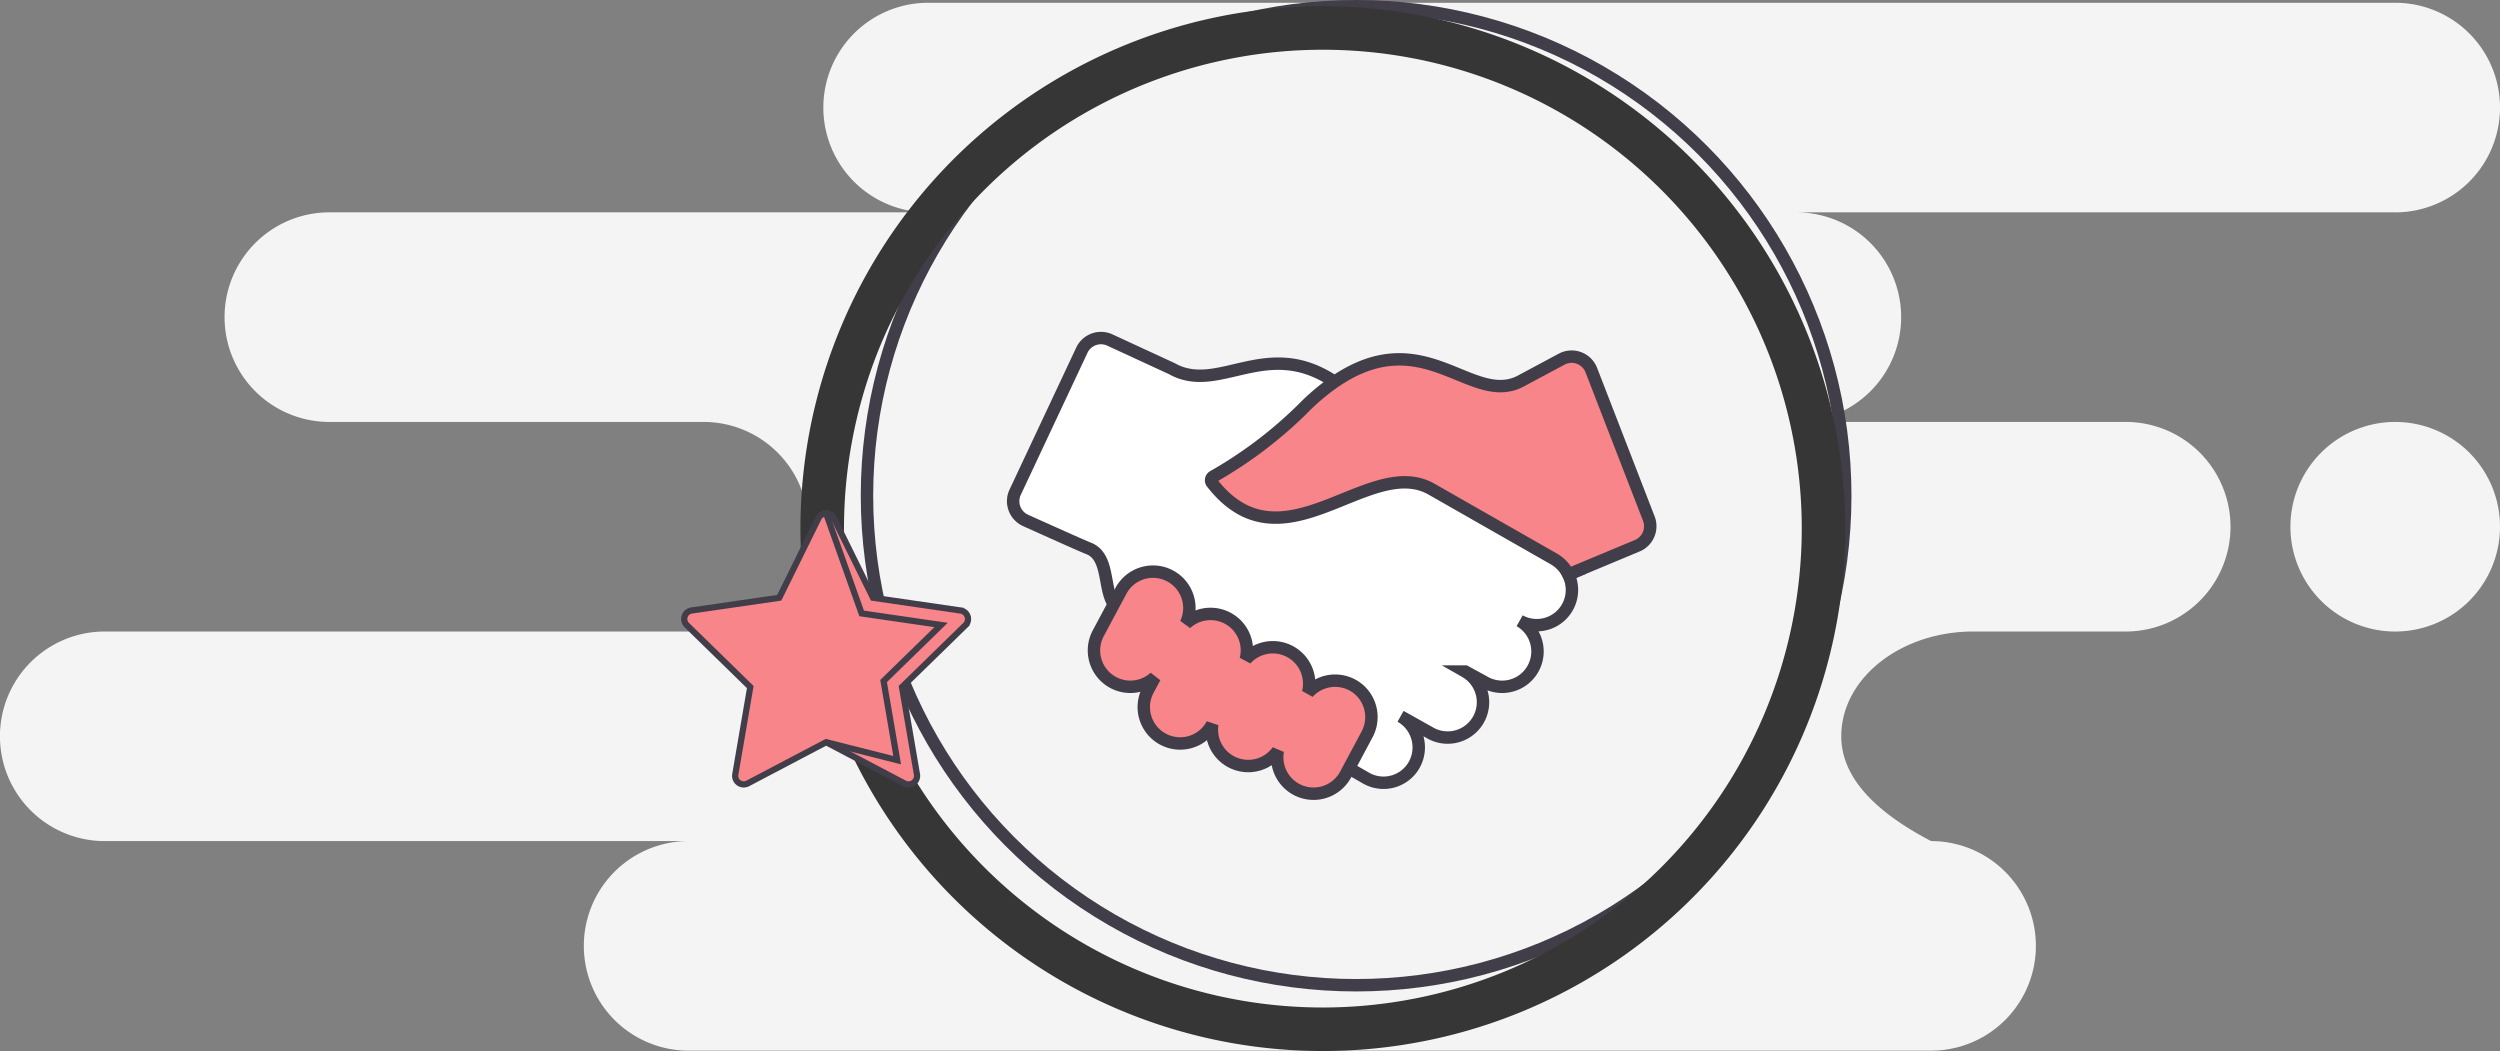
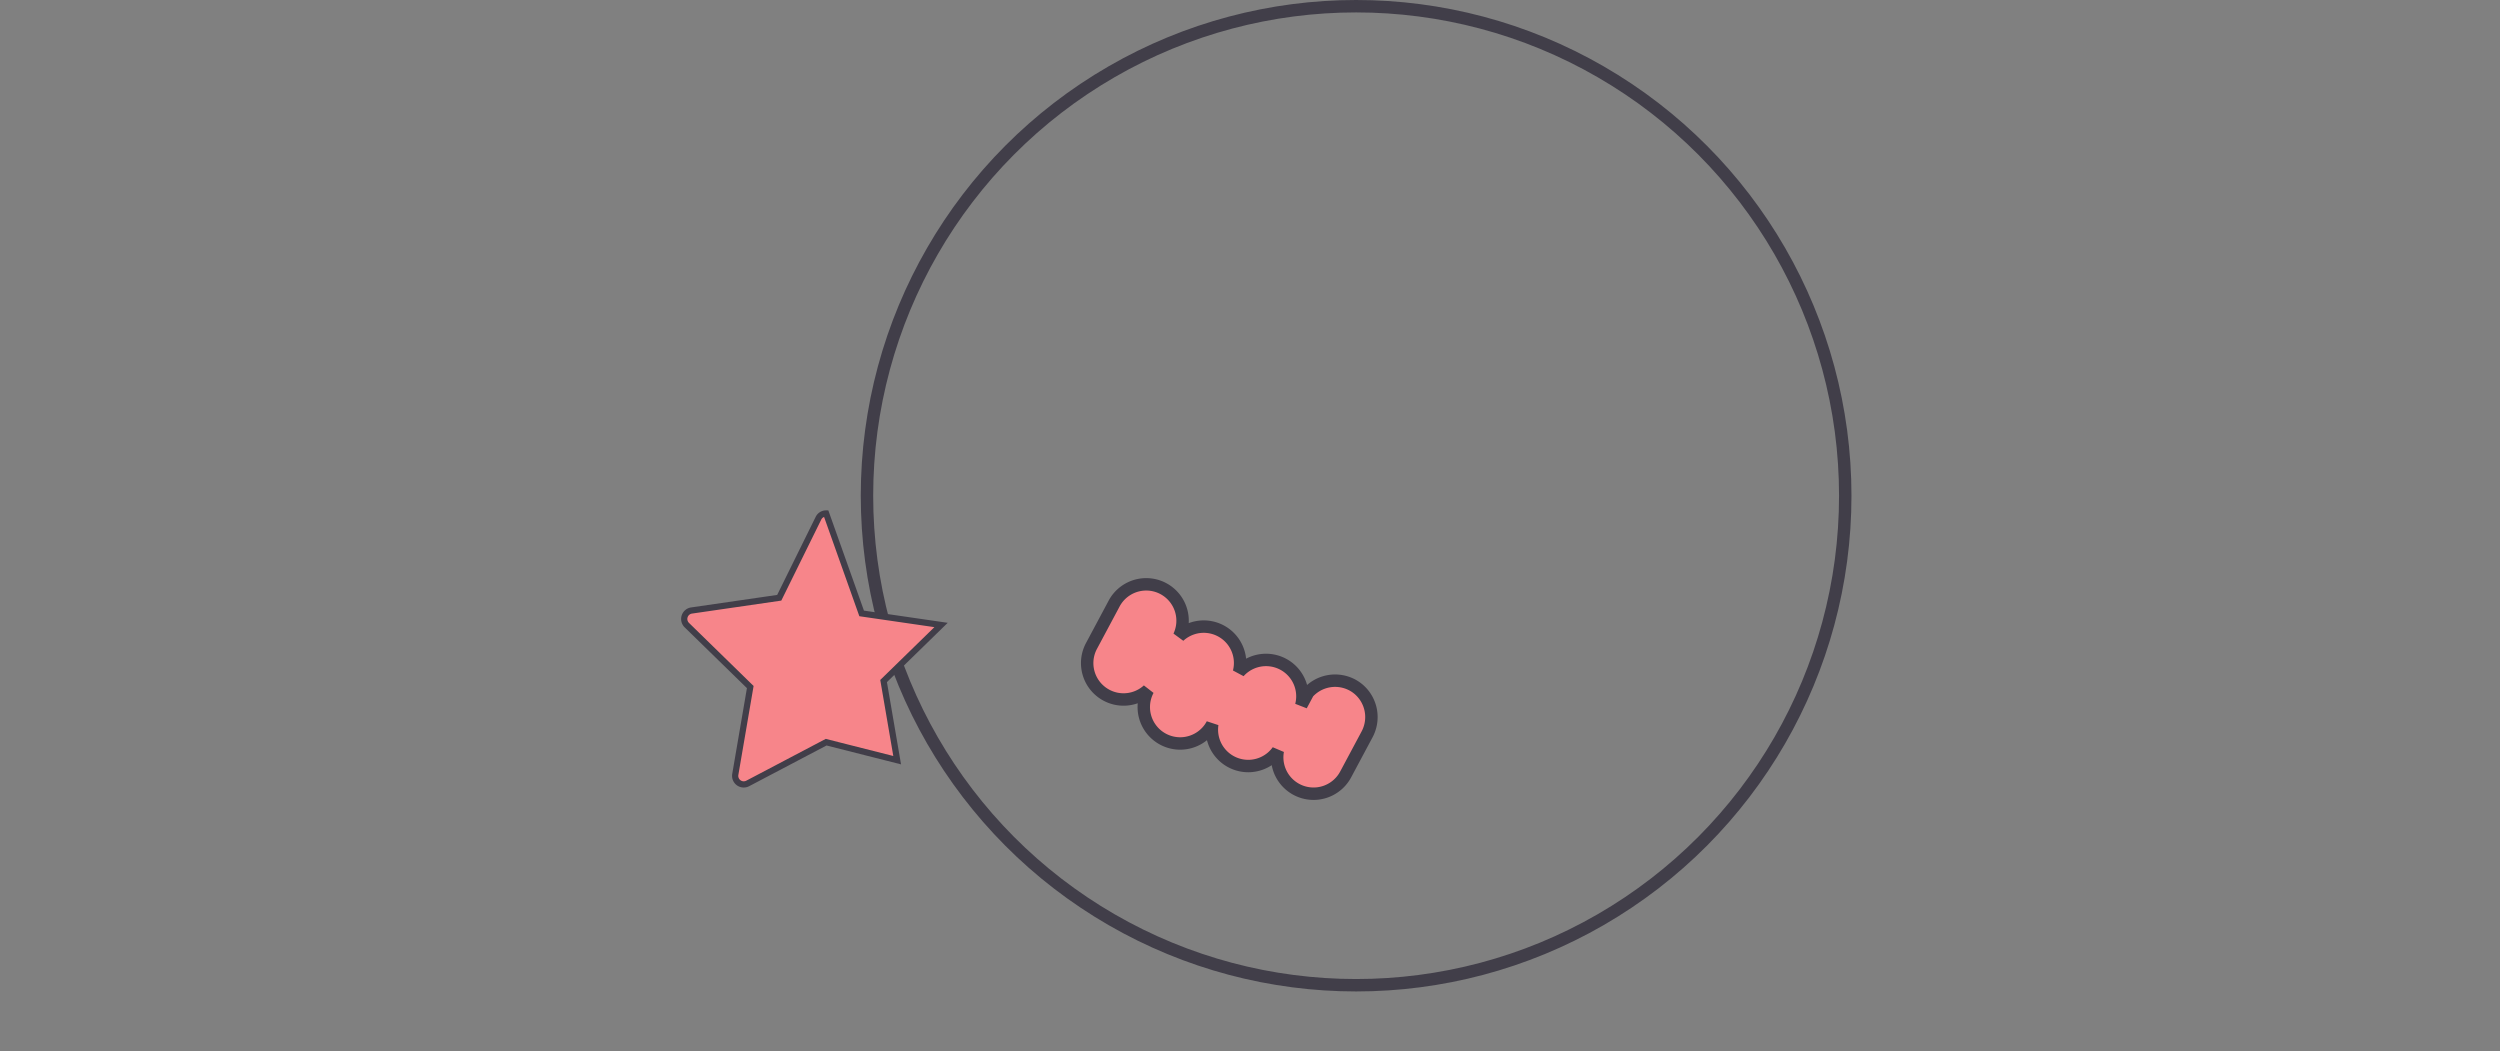
<svg xmlns="http://www.w3.org/2000/svg" width="201.24" height="84.604" viewBox="0 0 201.24 84.604">
  <rect x="0" y="0" width="201.24" height="84.604" fill="#808080" stroke="none" />
  <g id="Group_25735" data-name="Group 25735" transform="translate(-713 -3061.423)">
-     <path id="Background" d="M192.805,0a8.435,8.435,0,0,1,0,16.87H144.6a8.435,8.435,0,0,1,0,16.87h26.511a8.435,8.435,0,0,1,0,16.87h-12.26c-5.873,0-10.636,3.777-10.636,8.435q0,4.659,7.23,8.435a8.435,8.435,0,0,1,0,16.87H55.431a8.435,8.435,0,0,1,0-16.87h-47a8.435,8.435,0,1,1,0-16.87h48.2a8.435,8.435,0,0,0,0-16.87H26.511a8.435,8.435,0,0,1,0-16.87h48.2a8.435,8.435,0,1,1,0-16.87Zm0,33.741a8.435,8.435,0,1,1-8.435,8.435A8.435,8.435,0,0,1,192.805,33.741Z" transform="translate(713 3061.647)" fill="#f4f4f4" fill-rule="evenodd" />
    <g id="Group_6260" data-name="Group 6260" transform="translate(739 3061.923)">
      <g id="Group_6255" data-name="Group 6255" transform="translate(29.077 0)">
        <ellipse id="Ellipse_123" data-name="Ellipse 123" cx="39.374" cy="39.404" rx="39.374" ry="39.404" transform="translate(14.711)" fill="none" stroke="#413e49" stroke-width="1" />
        <g id="Group_6245" data-name="Group 6245">
          <g id="Group_6236" data-name="Group 6236" transform="translate(26.473 26.712)">
-             <path id="Path_11126" data-name="Path 11126" d="M87.858,246.556l1.642.9a2.845,2.845,0,0,0,2.74-4.986,2.835,2.835,0,0,0,3.919-3.728l.426-.178L77.337,223.235c-5.491-3.706-9.316,1.069-13.091-1.057l-5-2.309a1.7,1.7,0,0,0-2.247.82l-5.37,11.434a1.7,1.7,0,0,0,.839,2.271c1.784.8,4.518,2.035,5.078,2.253,1.711.665,1.147,3.341,2.083,4.562,1.441,1.88,1.676,3.251,2.9,3.956l17.379,9.989a2.832,2.832,0,0,0,3.861-1.122,2.869,2.869,0,0,0-1.117-3.87l2.462,1.38a2.845,2.845,0,0,0,2.74-4.986Z" transform="translate(-51.463 -219.713)" fill="#fff" stroke="#413e49" stroke-width="1" fill-rule="evenodd" />
-             <path id="Path_11132" data-name="Path 11132" d="M120.64,379.582a2.939,2.939,0,0,1,3.559-.627,2.9,2.9,0,0,1,.971.841,2.947,2.947,0,0,1,.23,3.125l-1.731,3.239a2.927,2.927,0,0,1-5.463-1.9,2.927,2.927,0,0,1-5.273-2.146,2.928,2.928,0,1,1-5.17-2.752l.546-1.021a2.928,2.928,0,0,1-4.552-3.549l1.805-3.378a2.928,2.928,0,0,1,5.246,2.6,2.927,2.927,0,0,1,4.819,2.881,2.927,2.927,0,0,1,5.014,2.684Z" transform="translate(-96.899 -351.032)" fill="#f7858a" stroke="#413e49" stroke-width="1" fill-rule="evenodd" />
-             <path id="Path_11137" data-name="Path 11137" d="M196.29,242.259l9.833,5.609a2.908,2.908,0,0,1,1.179,1.259l5.549-2.317a1.7,1.7,0,0,0,.929-2.181l-4.631-11.956a1.7,1.7,0,0,0-2.383-.883l-3.319,1.778c-3.964,2.064-7.782-4.882-14.96.047a18.034,18.034,0,0,0-2.6,2.208,34.546,34.546,0,0,1-7.176,5.421.34.34,0,0,0-.1.5C184.3,249.079,191.235,239.376,196.29,242.259Z" transform="translate(-162.605 -230.094)" fill="#f7858a" stroke="#413e49" stroke-width="1" fill-rule="evenodd" />
+             <path id="Path_11132" data-name="Path 11132" d="M120.64,379.582a2.939,2.939,0,0,1,3.559-.627,2.9,2.9,0,0,1,.971.841,2.947,2.947,0,0,1,.23,3.125l-1.731,3.239a2.927,2.927,0,0,1-5.463-1.9,2.927,2.927,0,0,1-5.273-2.146,2.928,2.928,0,1,1-5.17-2.752a2.928,2.928,0,0,1-4.552-3.549l1.805-3.378a2.928,2.928,0,0,1,5.246,2.6,2.927,2.927,0,0,1,4.819,2.881,2.927,2.927,0,0,1,5.014,2.684Z" transform="translate(-96.899 -351.032)" fill="#f7858a" stroke="#413e49" stroke-width="1" fill-rule="evenodd" />
          </g>
          <g id="svgexport-6_6_" data-name="svgexport-6 (6)" transform="translate(9.42)">
            <g id="Group_6239" data-name="Group 6239">
              <g id="Group_6238" data-name="Group 6238">
-                 <path id="Path_11140" data-name="Path 11140" d="M42.02,0a42.052,42.052,0,1,0,42.02,42.052A42.083,42.083,0,0,0,42.02,0Zm0,80.6A38.548,38.548,0,1,1,80.537,42.052,38.576,38.576,0,0,1,42.02,80.6Z" fill="#363636" />
-               </g>
+                 </g>
            </g>
          </g>
          <g id="Group_6237" data-name="Group 6237" transform="translate(0 40.832)">
-             <path id="Path_11138" data-name="Path 11138" d="M259.332,19.238l-7.057-1.026-3.156-6.4a.682.682,0,0,0-.618-.385V29.838l6.311,3.321a.69.69,0,0,0,1-.727L254.607,25.4l5.107-4.982a.69.69,0,0,0-.382-1.177Z" transform="translate(-237.077 -11.427)" fill="#f7858a" stroke="#413e49" stroke-width="0.5" />
            <path id="Path_11139" data-name="Path 11139" d="M16.049,24.915l1.092,6.371-5.717-1.448L5.111,33.159a.69.69,0,0,1-1-.727L5.316,25.4.21,20.415a.69.69,0,0,1,.382-1.177l7.057-1.026,3.156-6.4a.682.682,0,0,1,.618-.385l2.859,8.046,6.392.93Z" transform="translate(0 -11.427)" fill="#f7858a" stroke="#413e49" stroke-width="0.5" />
          </g>
        </g>
      </g>
    </g>
  </g>
</svg>